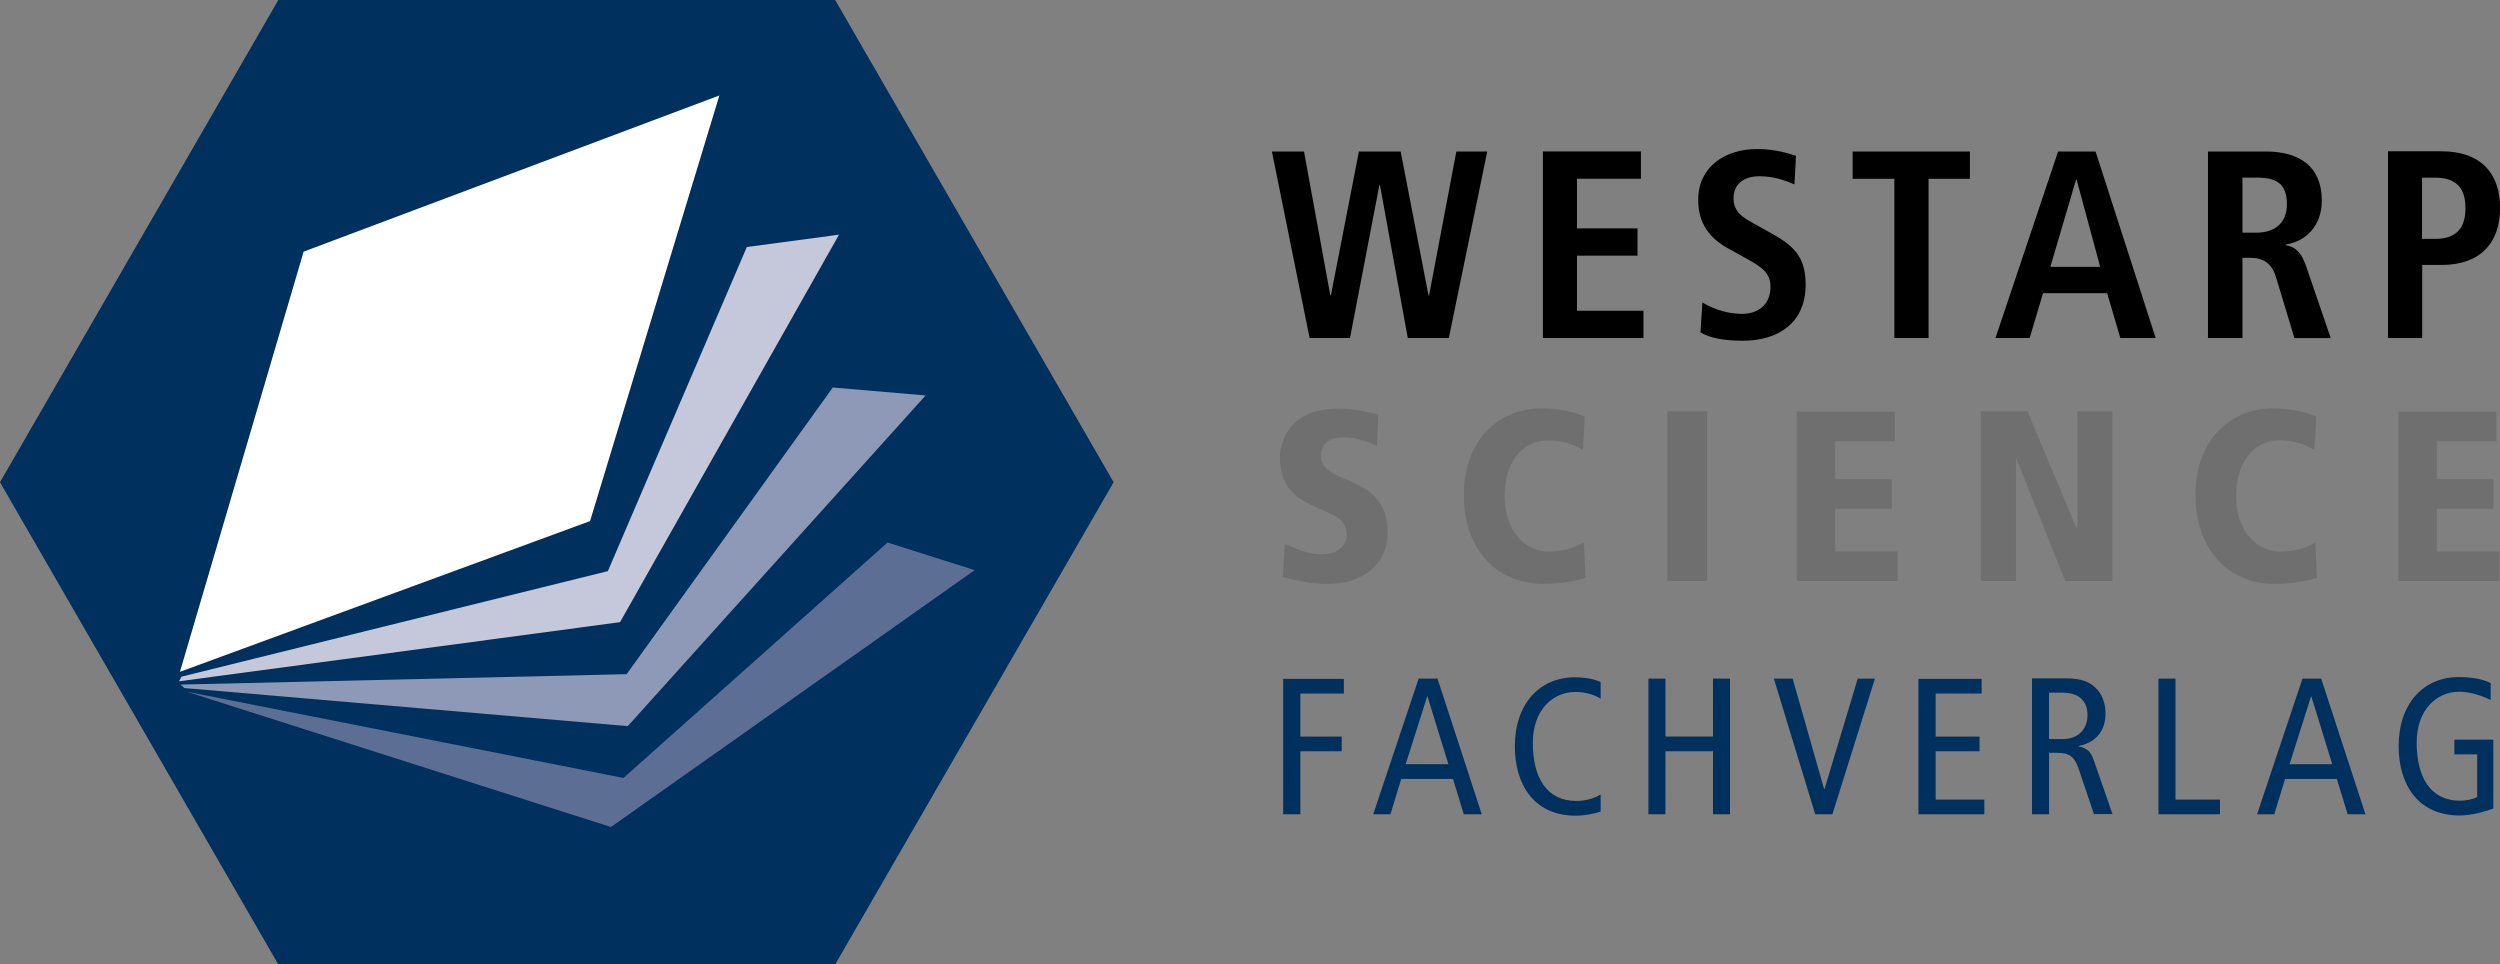
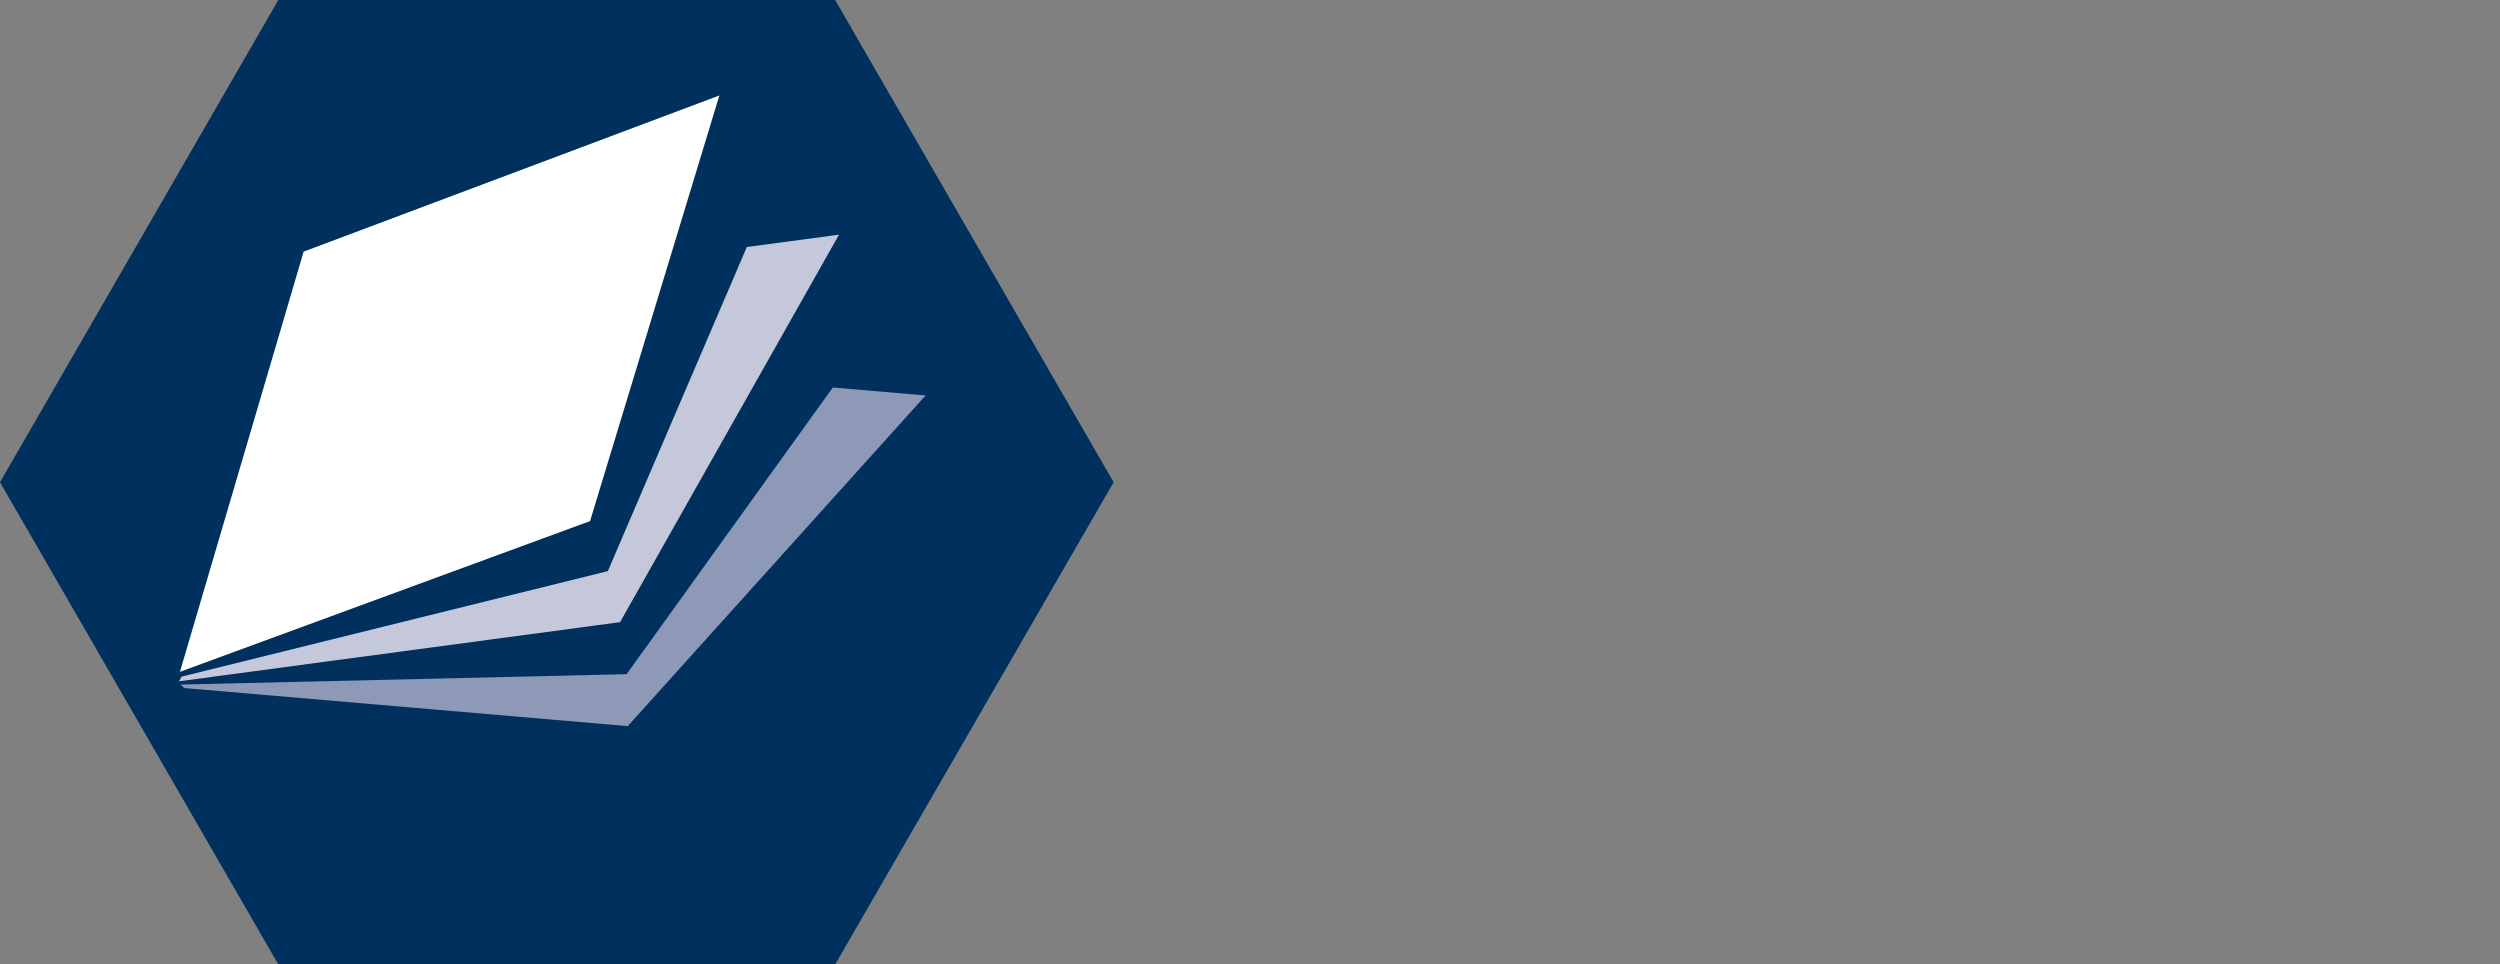
<svg xmlns="http://www.w3.org/2000/svg" id="a" viewBox="0 0 543.67 209.74">
  <rect x="0" y="0" width="543.67" height="209.74" fill="#808080" stroke="none" />
  <defs>
    <style>.f{fill:none;}.g{fill:#00305d;}.h{fill:#fff;}.i{fill:#8e98b7;}.j{fill:#c4c8da;}.k{fill:#706f6f;}.l{fill:#5d6e95;}.m{clip-path:url(#e);}.n{clip-path:url(#d);}.o{clip-path:url(#b);}.p{clip-path:url(#c);}</style>
    <clipPath id="b">
      <polygon class="f" points="60.53 209.74 0 104.87 60.53 0 181.62 0 242.18 104.87 181.62 209.74 60.53 209.74" />
    </clipPath>
    <clipPath id="c">
-       <polygon class="f" points="60.53 209.74 0 104.87 60.53 0 181.62 0 242.18 104.87 181.62 209.74 60.53 209.74" />
-     </clipPath>
+       </clipPath>
    <clipPath id="d">
      <polygon class="f" points="60.53 209.74 0 104.87 60.53 0 181.62 0 242.18 104.87 181.62 209.74 60.53 209.74" />
    </clipPath>
    <clipPath id="e">
      <polygon class="f" points="60.53 209.74 0 104.87 60.53 0 181.62 0 242.18 104.87 181.62 209.74 60.53 209.74" />
    </clipPath>
  </defs>
  <polygon class="g" points="60.53 209.74 0 104.87 60.53 0 181.62 0 242.18 104.87 181.62 209.74 60.53 209.74" />
  <g class="o">
    <polygon class="h" points="66.03 54.72 156.44 20.76 128.32 113.32 39.13 146.1 66.03 54.72" />
  </g>
  <g class="p">
-     <polygon class="l" points="193.01 117.98 211.96 123.99 132.86 179.85 40.64 150.43 40.69 150.43 135.59 169.18 193.01 117.98" />
-   </g>
+     </g>
  <g class="n">
    <polygon class="j" points="162.41 53.72 182.46 51.03 134.84 135.3 38.92 148.16 39.47 147.15 132.19 124.2 162.41 53.72" />
  </g>
  <g class="m">
    <polyline class="i" points="181.11 84.27 201.29 86 136.52 157.91 40.1 149.63 39.26 148.87 136.27 146.61" />
  </g>
-   <path class="g" d="m279.09,177.08h3.7v-13.7h8.99v-3.19h-8.99v-9.37h9.46v-3.19h-13.2v29.46h.04Zm29.42-29.51l-9.88,29.51h3.74l2.35-7.69h11.26l2.35,7.69h3.91l-9.63-29.51h-4.12Zm-2.82,18.62l4.67-14.71h.08l4.54,14.71h-9.29Zm42.41,6.6c-1.51.88-3.36,1.39-5.3,1.39-6.43,0-9.46-5.04-9.46-12.65,0-7.19,4.41-11.05,9.2-11.05,2.06,0,3.95.46,5.55,1.47v-3.61c-1.35-.67-3.45-1.05-5.59-1.05-7.69,0-13.07,5.8-13.07,15.01,0,7.99,3.91,15.09,13.28,15.09,1.72,0,3.57-.34,5.38-.88v-3.7h0Zm10.38,4.29h3.7v-13.7h10.34v13.7h3.7v-29.51h-3.7v12.61h-10.34v-12.61h-3.7v29.51h0Zm36.27,0h3.74l9.25-29.51h-3.74l-7.23,24.04h-.08l-6.85-24.04h-4.08l8.99,29.51h0Zm22.49,0h14.29v-3.19h-10.59v-10.51h9.54v-3.19h-9.54v-9.37h10v-3.19h-13.74v29.46h.04Zm24.67,0h3.7v-13.37h1.68c2.77,0,3.87.92,4.71,3.36l3.36,9.96h4.04l-4.12-11.85c-.59-1.68-1.43-2.52-3.24-2.86v-.08c4.37-.92,5.84-3.95,5.84-7.06,0-2.14-.67-4.2-2.19-5.63-1.35-1.26-3.07-2.02-6.22-2.02h-7.57v29.55h0Zm3.7-26.44h2.94c3.28,0,5.42,1.56,5.42,4.88,0,2.56-1.51,5.21-5.51,5.21h-2.86v-10.09h0Zm23.75,26.44h13.41v-3.19h-9.67v-26.31h-3.7v29.51h-.04Zm31.36-29.51l-9.88,29.51h3.74l2.35-7.69h11.26l2.35,7.69h3.87l-9.63-29.51h-4.08Zm-2.82,18.62l4.67-14.71h.08l4.54,14.71h-9.29Zm44.34-5.34h-8.49v3.19h4.96v9.29c-.97.5-2.48.8-3.7.8-6.43,0-9.46-5.04-9.46-12.65,0-7.19,4.41-11.05,9.2-11.05,2.14,0,4.67.67,6.89,1.81v-3.7c-2.02-.97-4.41-1.3-6.94-1.3-7.69,0-13.07,5.8-13.07,15.01,0,7.99,3.91,15.09,13.28,15.09,2.61,0,5.59-.88,7.31-1.51v-14.96h0Z" />
-   <path class="k" d="m299.77,90.12c-3.15-.67-5.3-1.26-8.66-1.26-12.36,0-12.78,9.41-12.78,10.51,0,13.16,14.54,9.67,14.54,16.81,0,3.03-2.65,4.37-5.38,4.37-3.24,0-5.51-1.26-8.07-2.27l-.46,7.19c1.6.46,5.42,1.51,9.92,1.51,7.36,0,12.9-4.2,12.9-11.18,0-13.11-14.54-10-14.54-16.69,0-2.73,2.1-4.04,4.92-4.04,2.31,0,5.21.84,7.27,1.89l.34-6.85h0Zm44.89.5c-1.43-.59-4.25-1.81-9.71-1.81-7.52,0-16.6,5.38-16.6,18.91,0,11.68,7.06,19.25,17.19,19.25,4.71,0,7.78-.84,9.25-1.3l-.34-7.69c-.84.38-3.32,1.98-7.57,1.98-5.51,0-9.67-4.88-9.67-12.06s3.7-12.15,9.5-12.15c3.95,0,6.18,1.39,7.52,2.1l.42-7.23h0Zm17.91,35.73h8.66v-36.9h-8.66v36.9h0Zm28.16,0h21.94v-6.43h-13.58v-9.29h12.32v-6.43h-12.32v-8.24h12.95v-6.43h-21.31v36.82h0Zm40.06,0h7.61v-26.69h.08l10.63,26.69h10.26v-36.9h-7.61v25.56h-.13l-10.72-25.56h-10.13v36.9h0Zm72.97-35.73c-1.43-.59-4.25-1.81-9.71-1.81-7.52,0-16.6,5.38-16.6,18.91,0,11.68,7.06,19.25,17.15,19.25,4.71,0,7.78-.84,9.25-1.3l-.34-7.69c-.84.38-3.32,1.98-7.57,1.98-5.51,0-9.67-4.88-9.67-12.06s3.7-12.15,9.5-12.15c3.95,0,6.18,1.39,7.52,2.1l.46-7.23h0Zm17.82,35.73h21.94v-6.43h-13.58v-9.29h12.32v-6.43h-12.32v-8.24h12.95v-6.43h-21.31v36.82h0Z" />
-   <path d="m306.16,73.51h8.91l8.36-40.56h-6.72l-5.93,31.27h-.13l-6.05-31.27h-9.08l-6.09,31.27h-.13l-5.72-31.27h-6.98l8.2,40.56h8.78l6.39-33.25h.13l6.05,33.25h0Zm29.34,0h21.9v-5.93h-14.46v-11.98h13.16v-5.93h-13.16v-10.8h13.91v-5.93h-21.31v40.56h-.04Zm34.3-1.22c2.02,1.22,5.17,1.81,9.25,1.81,7.73,0,13.62-3.95,13.62-12.19,0-5.72-2.27-8.24-7.02-10.93l-4.37-2.44c-2.27-1.26-4.29-2.44-4.29-5.46,0-2.77,1.93-4.75,5.63-4.75,3.45,0,5.8,1.05,7.61,1.77l.34-6.22c-1.18-.34-4.16-1.47-8.49-1.47-6.81,0-12.78,3.78-12.78,11.05,0,5.25,2.61,8.45,6.64,10.63l3.78,2.1c3.61,1.98,5.3,3.24,5.3,6.18,0,4.08-2.9,5.88-6.18,5.88-3.95,0-7.15-1.56-8.62-2.48l-.42,6.51h0Zm42.16,1.22h7.44v-34.63h8.99v-5.93h-25.51v5.93h9.08v34.63h0Zm33.92-15.47l5.59-18.96h.13l5.13,18.96h-10.84Zm15.22,15.47h7.69l-13.07-40.56h-8.15l-13.62,40.56h7.44l2.9-9.75h13.95l2.86,9.75h0Zm19.12,0h7.44v-17.44h1.68c2.73,0,4.67,1.05,5.63,4.25l3.99,13.2h7.9l-5.3-15.47c-1.26-3.78-2.94-4.46-4.46-4.71v-.17c4.54-.71,7.82-4.25,7.82-9.54,0-7.44-4.88-10.68-12.11-10.68h-12.65v40.56h.04Zm7.44-22.91v-11.98h3.03c4.2,0,6.64,1.18,6.64,5.8,0,4.12-2.69,6.18-6.64,6.18h-3.03Zm39.05,1.35v-13.32h2.77c4.67,0,6.68,2.23,6.68,6.64s-2.02,6.68-6.68,6.68h-2.77Zm-7.4,21.56h7.44v-15.89h4.2c8.36,0,12.74-4.71,12.74-12.4s-4.37-12.32-12.74-12.32h-11.64v40.6h0Z" />
</svg>